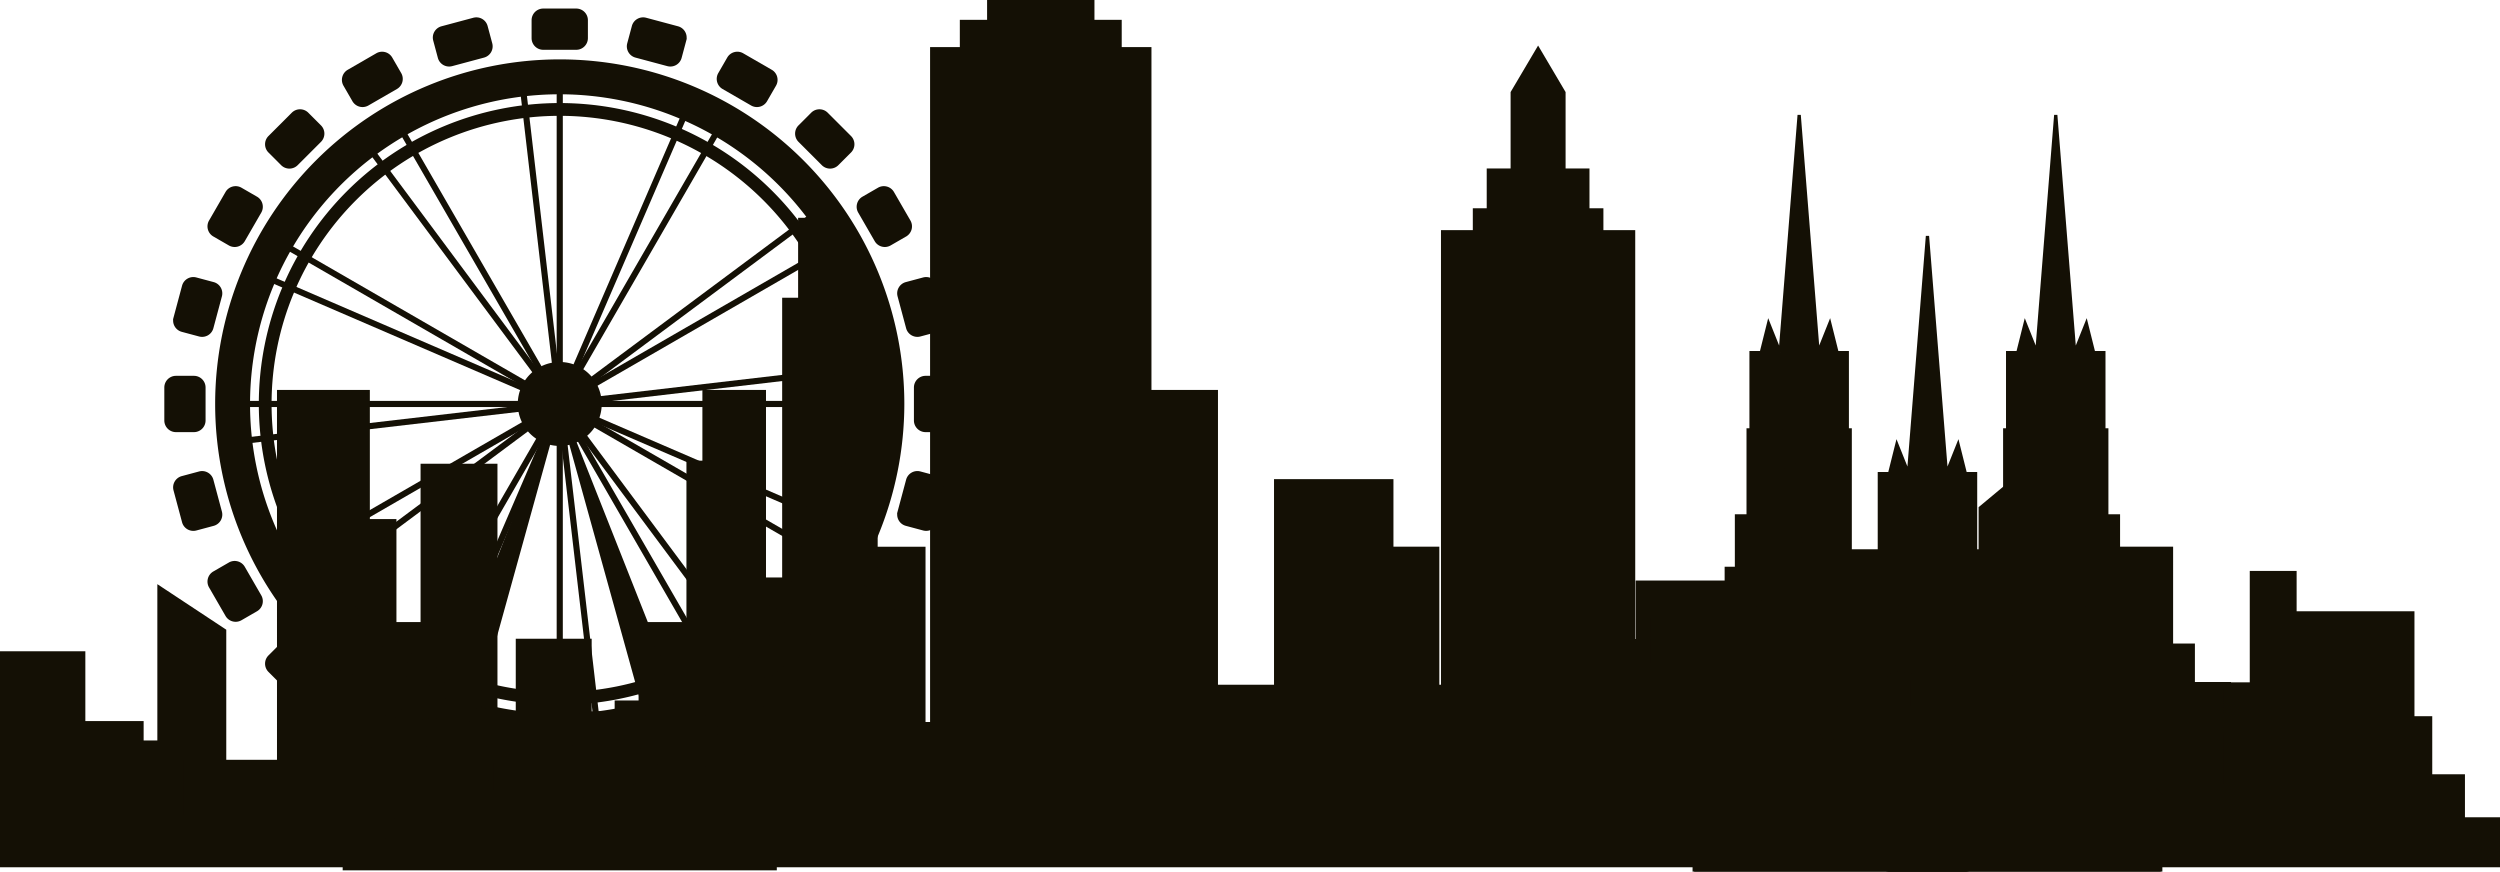
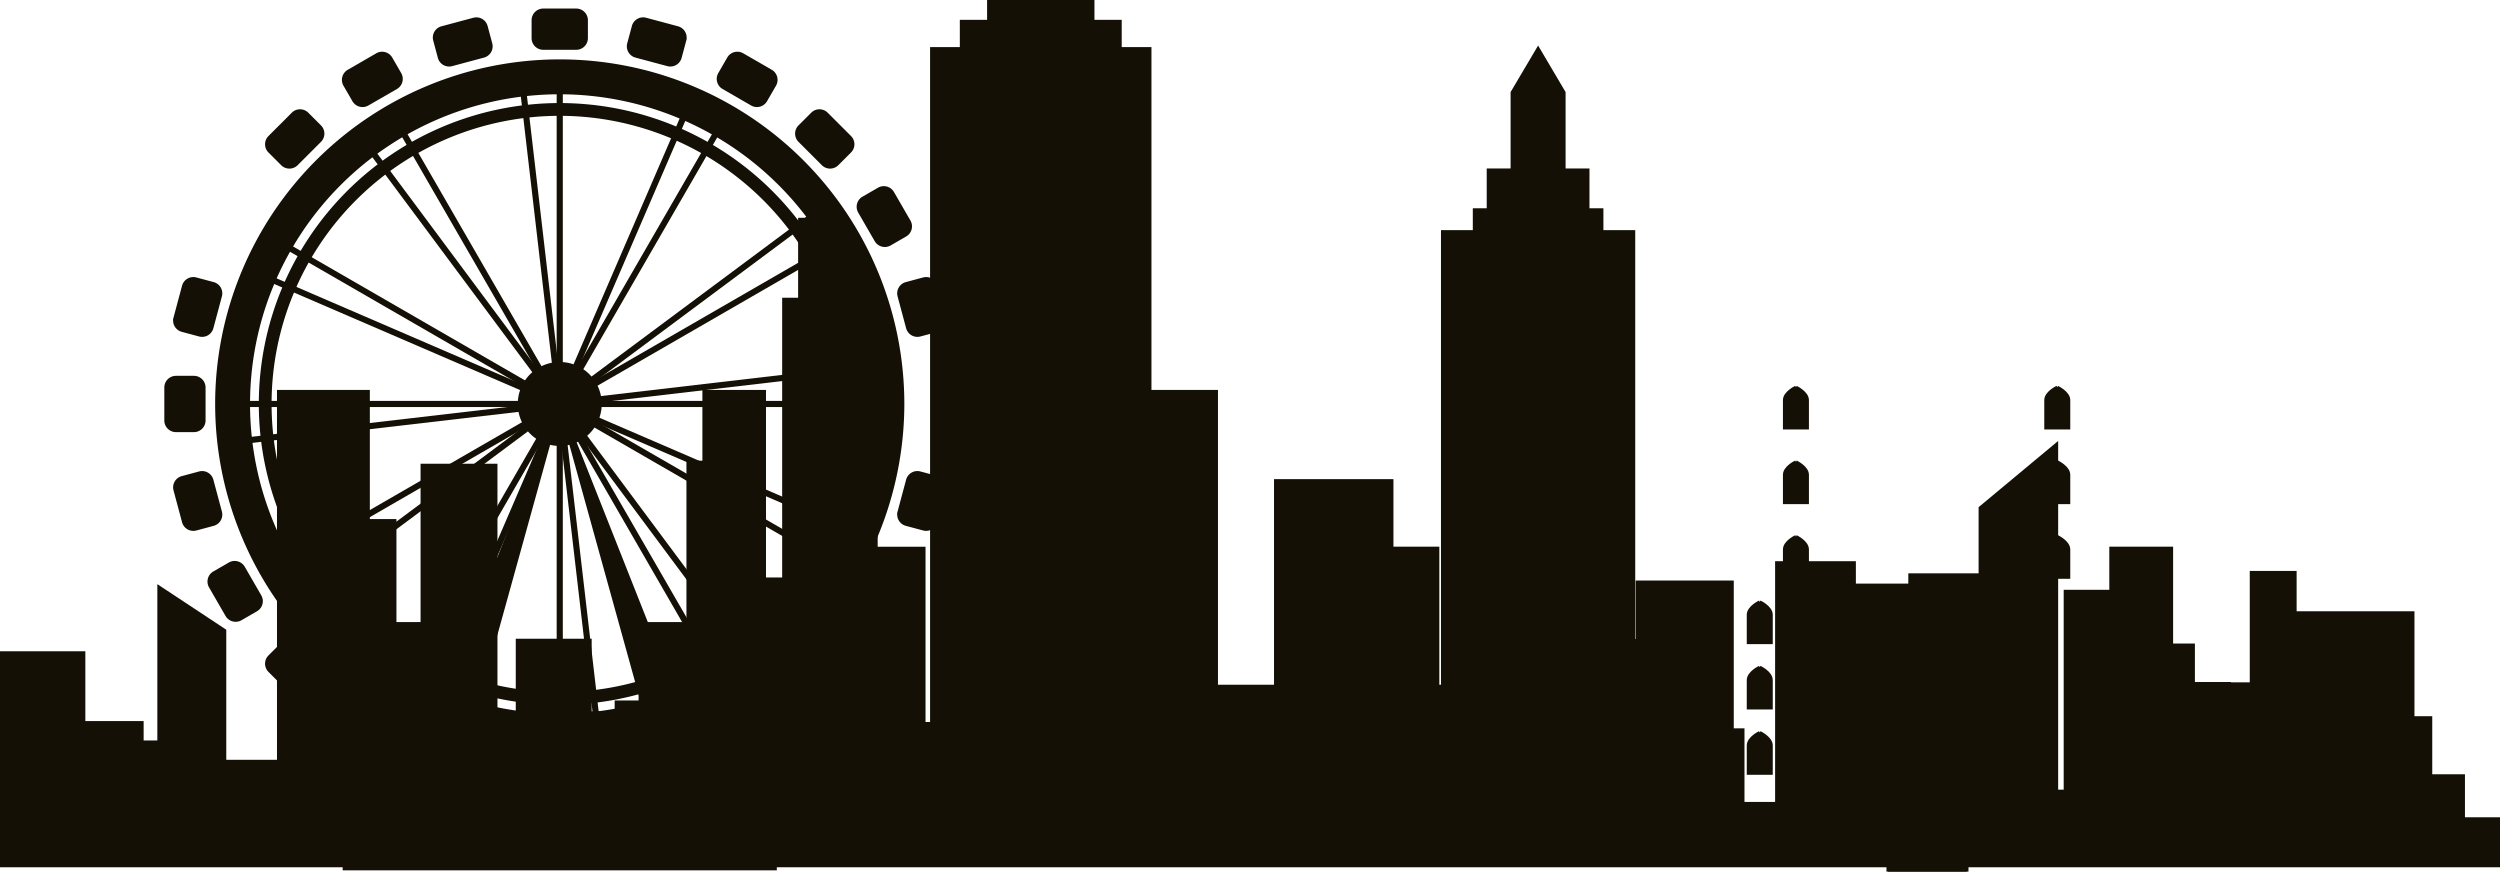
<svg xmlns="http://www.w3.org/2000/svg" width="764.042" height="266.38" viewBox="0 0 764.042 266.38">
  <defs>
    <clipPath id="clip-path">
      <rect id="Rectangle_215" data-name="Rectangle 215" width="764.042" height="265.881" fill="#141005" stroke="#141005" stroke-width="1" />
    </clipPath>
  </defs>
  <g id="Group_312" data-name="Group 312" transform="translate(0 0.5)">
    <path id="Path_1561" data-name="Path 1561" d="M445.033,0V6.06H436.7v8.333h-9.09V242.383h66.656V14.392h-9.089V6.06h-8.333V0Z" transform="translate(-142.861 0)" fill="#141005" stroke="#141005" stroke-width="1" />
    <path id="Path_1562" data-name="Path 1562" d="M710.721,77.56V70.873h-4.256V58.713h-7.3V35l-7.9-13.376L683.361,35V58.713h-7.3v12.16H671.81V77.56h-9.728V269.077h58.367V77.56Z" transform="translate(-221.195 -7.225)" fill="#141005" stroke="#141005" stroke-width="1" />
    <path id="Path_1563" data-name="Path 1563" d="M2,296.7V234.683H24.752v49.8h6.5V270.388H41.816v-8.456h8.938V215.891l17.065,11.275v47.92h19.5V154.815H111.7v39.464h8.126v31.478H131.2v-48.39h19.5v83.626h10.563V277.9h29.253V249.717h7.313v-23.96h14.626v-49.33h4.876V154.815H232.77v57.317h8.939V126.627h4.875V102.2H257.96v20.413H266.9v80.125h14.626v53.559h12.189v18.792H318.9V212.132h17.876V188.642h14.626V154.815h19.5v99.6h21.127v-72.35h32.5v86.444h13v12.215h20.314v-90.2h23.564v66.713H493.6V230.924h8.939V213.072h26v67.652h17.064V253.475h10.564V214.011h31.69v67.652H603.3V220.589h4.063V189.581l20.314-16.913v104.3h5.688V215.891H647.18v61.075H667.5V244.079h13v37.585h21.127v-59.2h34.941v49.8H752v13.155h11.376V296.7Z" transform="translate(-0.668 -34.143)" fill="#141005" stroke="#141005" stroke-width="1" />
    <g id="Group_309" data-name="Group 309">
      <g id="Group_308" data-name="Group 308" clip-path="url(#clip-path)">
        <path id="Path_1564" data-name="Path 1564" d="M2,296.7V234.683H24.752v49.8h6.5V270.388H41.816v-8.456h8.938V215.891l17.065,11.275v47.92h19.5V154.815H111.7v39.464h8.126v31.478H131.2v-48.39h19.5v83.626h10.563V277.9h29.253V249.717h7.313v-23.96h14.626v-49.33h4.876V154.815H232.77v57.317h8.939V126.627h4.875V102.2H257.96v20.413H266.9v80.125h14.626v53.559h12.189v18.792H318.9V212.132h17.876V188.642h14.626V154.815h19.5v99.6h21.127v-72.35h32.5v86.444h13v12.215h20.314v-90.2h23.564v66.713H493.6V230.924h8.939V213.072h26v67.652h17.064V253.475h10.564V214.011h31.69v67.652H603.3V220.589h4.063V189.581l20.314-16.913v104.3h5.688V215.891H647.18v61.075H667.5V244.079h13v37.585h21.127v-59.2h34.941v49.8H752v13.155h11.376V296.7Z" transform="translate(-0.668 -34.143)" fill="#141005" stroke="#141005" stroke-width="4" />
      </g>
    </g>
    <path id="Path_1565" data-name="Path 1565" d="M31.832,346.377V304.188h22.2v28.866H67.359V316.031h34.787v16.284h32.567V307.889h19.243v17.394H162.1V316.77h6.661V279.023h22.2v22.2h20.724v28.866h14.063V316.77h12.582v6.662h4.441v8.141h25.165V267.921h18.5v56.251h5.921V310.85l4.071-4.071V286.424h23.315v33.307h17.023V303.448H342.7V277.543h19.243v45.889h5.921V293.086h34.047v6.661h21.464V258.3h10.362v-7.4h16.283v42.189h22.945v37.748h27.386V304.928h7.4V285.684h6.662V271.622h17.764v34.787h11.1v27.386h10.362V255.338h23.684V287.9h7.4v47.37h9.622V259.039h26.645v39.6H625.5V313.07h11.775v19.984h18.5V250.9h18.5V280.5h6.662v42.188h8.881V292.345h8.882V258.3h13.323v43.669h11.843v23.684h11.843V302.708h17.763v43.669Z" transform="translate(-10.635 -83.822)" fill="#141005" stroke="#141005" stroke-width="1" />
    <g id="Group_311" data-name="Group 311">
      <g id="Group_310" data-name="Group 310" clip-path="url(#clip-path)">
        <path id="Path_1566" data-name="Path 1566" d="M204.307,236.879A104.813,104.813,0,1,1,309.12,132.066,104.931,104.931,0,0,1,204.307,236.879m0-199.96a95.148,95.148,0,1,0,95.147,95.147,95.255,95.255,0,0,0-95.147-95.147" transform="translate(-33.24 -9.105)" fill="#141005" stroke="#141005" stroke-width="1" />
        <path id="Path_1567" data-name="Path 1567" d="M211,230.228a91.465,91.465,0,1,1,91.465-91.465A91.569,91.569,0,0,1,211,230.228M211,50.2a88.565,88.565,0,1,0,88.565,88.565A88.665,88.665,0,0,0,211,50.2" transform="translate(-39.936 -15.801)" fill="#141005" stroke="#141005" stroke-width="1" />
        <path id="Path_1568" data-name="Path 1568" d="M257.863,3.923H247.789a3.066,3.066,0,0,0-3.067,3.067v5.475a3.067,3.067,0,0,0,3.067,3.067h10.075a3.067,3.067,0,0,0,3.066-3.067V6.99a3.066,3.066,0,0,0-3.066-3.067" transform="translate(-81.759 -1.311)" fill="#141005" stroke="#141005" stroke-width="1" />
        <path id="Path_1569" data-name="Path 1569" d="M211.4,8.071l-9.732,2.608a3.066,3.066,0,0,0-2.168,3.755l1.417,5.289a3.066,3.066,0,0,0,3.756,2.168l9.732-2.608a3.066,3.066,0,0,0,2.168-3.755l-1.418-5.289A3.066,3.066,0,0,0,211.4,8.071" transform="translate(-66.616 -2.661)" fill="#141005" stroke="#141005" stroke-width="1" />
        <path id="Path_1570" data-name="Path 1570" d="M167.932,24.148l-8.725,5.038a3.066,3.066,0,0,0-1.123,4.189l2.738,4.741a3.065,3.065,0,0,0,4.188,1.123l8.725-5.038a3.066,3.066,0,0,0,1.122-4.189l-2.738-4.742a3.066,3.066,0,0,0-4.189-1.122" transform="translate(-52.677 -7.93)" fill="#141005" stroke="#141005" stroke-width="1" />
        <path id="Path_1571" data-name="Path 1571" d="M130.422,51.057,123.3,58.181a3.067,3.067,0,0,0,0,4.336l3.872,3.872a3.067,3.067,0,0,0,4.336,0l7.124-7.124a3.067,3.067,0,0,0,0-4.336l-3.872-3.872a3.067,3.067,0,0,0-4.336,0" transform="translate(-40.893 -16.758)" fill="#141005" stroke="#141005" stroke-width="1" />
-         <path id="Path_1572" data-name="Path 1572" d="M101.425,86.967l-5.038,8.725A3.066,3.066,0,0,0,97.51,99.88l4.742,2.738a3.066,3.066,0,0,0,4.189-1.122l5.037-8.725a3.066,3.066,0,0,0-1.122-4.189l-4.742-2.738a3.066,3.066,0,0,0-4.189,1.122" transform="translate(-32.065 -28.542)" fill="#141005" stroke="#141005" stroke-width="1" />
        <path id="Path_1573" data-name="Path 1573" d="M82.919,129.428l-2.608,9.732a3.066,3.066,0,0,0,2.168,3.755l5.289,1.417a3.066,3.066,0,0,0,3.756-2.168l2.607-9.731a3.066,3.066,0,0,0-2.168-3.756l-5.289-1.417a3.066,3.066,0,0,0-3.755,2.168" transform="translate(-26.796 -42.481)" fill="#141005" stroke="#141005" stroke-width="1" />
        <path id="Path_1574" data-name="Path 1574" d="M76.164,175.549v10.075a3.066,3.066,0,0,0,3.066,3.067h5.476a3.066,3.066,0,0,0,3.066-3.067V175.549a3.066,3.066,0,0,0-3.066-3.067H79.23a3.066,3.066,0,0,0-3.066,3.067" transform="translate(-25.446 -57.624)" fill="#141005" stroke="#141005" stroke-width="1" />
        <path id="Path_1575" data-name="Path 1575" d="M80.311,221.472l2.608,9.732a3.066,3.066,0,0,0,3.755,2.168l5.289-1.418a3.065,3.065,0,0,0,2.168-3.755l-2.607-9.732a3.067,3.067,0,0,0-3.756-2.168l-5.289,1.418a3.066,3.066,0,0,0-2.168,3.755" transform="translate(-26.796 -72.228)" fill="#141005" stroke="#141005" stroke-width="1" />
        <path id="Path_1576" data-name="Path 1576" d="M96.388,264.783l5.038,8.725a3.066,3.066,0,0,0,4.189,1.123l4.741-2.738a3.065,3.065,0,0,0,1.123-4.188l-5.038-8.725a3.066,3.066,0,0,0-4.189-1.122l-4.742,2.738a3.066,3.066,0,0,0-1.122,4.189" transform="translate(-32.065 -86.01)" fill="#141005" stroke="#141005" stroke-width="1" />
        <path id="Path_1577" data-name="Path 1577" d="M123.3,302.527l7.124,7.124a3.067,3.067,0,0,0,4.336,0l3.872-3.872a3.067,3.067,0,0,0,0-4.336l-7.124-7.124a3.067,3.067,0,0,0-4.336,0l-3.872,3.872a3.067,3.067,0,0,0,0,4.336" transform="translate(-40.893 -98.029)" fill="#141005" stroke="#141005" stroke-width="1" />
        <path id="Path_1578" data-name="Path 1578" d="M159.208,332.134l8.725,5.038a3.066,3.066,0,0,0,4.189-1.123l2.738-4.742a3.066,3.066,0,0,0-1.122-4.189l-8.725-5.037a3.066,3.066,0,0,0-4.189,1.122l-2.738,4.742a3.066,3.066,0,0,0,1.122,4.189" transform="translate(-52.677 -107.467)" fill="#141005" stroke="#141005" stroke-width="1" />
        <path id="Path_1579" data-name="Path 1579" d="M201.668,351.585l9.732,2.608a3.066,3.066,0,0,0,3.755-2.168l1.417-5.289a3.066,3.066,0,0,0-2.168-3.756l-9.731-2.608a3.067,3.067,0,0,0-3.756,2.168L199.5,347.83a3.066,3.066,0,0,0,2.168,3.755" transform="translate(-66.616 -113.68)" fill="#141005" stroke="#141005" stroke-width="1" />
        <path id="Path_1580" data-name="Path 1580" d="M247.789,359.555h10.075a3.066,3.066,0,0,0,3.066-3.066v-5.475a3.067,3.067,0,0,0-3.066-3.066H247.789a3.067,3.067,0,0,0-3.067,3.066v5.475a3.066,3.066,0,0,0,3.067,3.066" transform="translate(-81.759 -116.246)" fill="#141005" stroke="#141005" stroke-width="1" />
        <path id="Path_1581" data-name="Path 1581" d="M293.713,354.193l9.732-2.608a3.065,3.065,0,0,0,2.168-3.755l-1.417-5.289a3.065,3.065,0,0,0-3.755-2.168l-9.732,2.608a3.066,3.066,0,0,0-2.168,3.755l1.418,5.289a3.065,3.065,0,0,0,3.755,2.168" transform="translate(-96.363 -113.68)" fill="#141005" stroke="#141005" stroke-width="1" />
        <path id="Path_1582" data-name="Path 1582" d="M337.024,337.172l8.725-5.038a3.066,3.066,0,0,0,1.123-4.189l-2.738-4.741a3.067,3.067,0,0,0-4.189-1.123l-8.725,5.038a3.067,3.067,0,0,0-1.122,4.189l2.738,4.742a3.066,3.066,0,0,0,4.189,1.122" transform="translate(-110.145 -107.467)" fill="#141005" stroke="#141005" stroke-width="1" />
        <path id="Path_1583" data-name="Path 1583" d="M374.768,309.651l7.124-7.124a3.067,3.067,0,0,0,0-4.336l-3.872-3.872a3.067,3.067,0,0,0-4.336,0l-7.124,7.124a3.067,3.067,0,0,0,0,4.336l3.872,3.872a3.067,3.067,0,0,0,4.336,0" transform="translate(-122.164 -98.029)" fill="#141005" stroke="#141005" stroke-width="1" />
-         <path id="Path_1584" data-name="Path 1584" d="M404.375,273.508l5.038-8.725a3.066,3.066,0,0,0-1.123-4.189l-4.742-2.738a3.066,3.066,0,0,0-4.189,1.122l-5.037,8.725a3.066,3.066,0,0,0,1.122,4.189l4.742,2.738a3.066,3.066,0,0,0,4.189-1.122" transform="translate(-131.602 -86.01)" fill="#141005" stroke="#141005" stroke-width="1" />
        <path id="Path_1585" data-name="Path 1585" d="M423.826,231.2l2.608-9.732a3.066,3.066,0,0,0-2.168-3.755l-5.289-1.417a3.066,3.066,0,0,0-3.756,2.168l-2.608,9.731a3.067,3.067,0,0,0,2.168,3.756l5.289,1.417a3.066,3.066,0,0,0,3.755-2.168" transform="translate(-137.815 -72.229)" fill="#141005" stroke="#141005" stroke-width="1" />
-         <path id="Path_1586" data-name="Path 1586" d="M431.8,185.623V175.549a3.066,3.066,0,0,0-3.067-3.067h-5.475a3.067,3.067,0,0,0-3.067,3.067v10.075a3.067,3.067,0,0,0,3.067,3.067h5.475a3.066,3.066,0,0,0,3.067-3.067" transform="translate(-140.381 -57.624)" fill="#141005" stroke="#141005" stroke-width="1" />
        <path id="Path_1587" data-name="Path 1587" d="M426.434,139.159l-2.608-9.732a3.066,3.066,0,0,0-3.755-2.168l-5.289,1.417a3.067,3.067,0,0,0-2.168,3.756l2.608,9.732a3.066,3.066,0,0,0,3.755,2.168l5.289-1.418a3.066,3.066,0,0,0,2.168-3.755" transform="translate(-137.815 -42.481)" fill="#141005" stroke="#141005" stroke-width="1" />
        <path id="Path_1588" data-name="Path 1588" d="M409.412,95.692l-5.038-8.725a3.065,3.065,0,0,0-4.188-1.123l-4.742,2.738a3.066,3.066,0,0,0-1.123,4.188l5.038,8.725a3.067,3.067,0,0,0,4.189,1.122l4.742-2.738a3.066,3.066,0,0,0,1.122-4.189" transform="translate(-131.602 -28.542)" fill="#141005" stroke="#141005" stroke-width="1" />
        <path id="Path_1589" data-name="Path 1589" d="M381.892,58.181l-7.124-7.124a3.067,3.067,0,0,0-4.336,0l-3.872,3.872a3.067,3.067,0,0,0,0,4.336l7.124,7.124a3.067,3.067,0,0,0,4.336,0l3.872-3.872a3.067,3.067,0,0,0,0-4.336" transform="translate(-122.164 -16.758)" fill="#141005" stroke="#141005" stroke-width="1" />
        <path id="Path_1590" data-name="Path 1590" d="M345.748,29.185l-8.725-5.038a3.066,3.066,0,0,0-4.189,1.123L330.1,30.012A3.065,3.065,0,0,0,331.22,34.2l8.725,5.038a3.066,3.066,0,0,0,4.189-1.122l2.738-4.742a3.066,3.066,0,0,0-1.122-4.189" transform="translate(-110.145 -7.93)" fill="#141005" stroke="#141005" stroke-width="1" />
        <path id="Path_1591" data-name="Path 1591" d="M303.444,10.678,293.712,8.07a3.066,3.066,0,0,0-3.755,2.168l-1.417,5.289a3.067,3.067,0,0,0,2.168,3.756l9.731,2.607a3.066,3.066,0,0,0,3.756-2.168l1.417-5.289a3.066,3.066,0,0,0-2.168-3.755" transform="translate(-96.363 -2.661)" fill="#141005" stroke="#141005" stroke-width="1" />
        <line id="Line_1" data-name="Line 1" y2="99.98" transform="translate(171.067 22.981)" fill="#1a1818" stroke="#141005" stroke-width="1" />
        <rect id="Rectangle_216" data-name="Rectangle 216" width="0.876" height="99.98" transform="translate(170.629 22.981)" fill="#141005" stroke="#141005" stroke-width="1" />
        <line id="Line_2" data-name="Line 2" x2="49.99" y2="86.586" transform="translate(121.077 36.376)" fill="#1a1818" stroke="#141005" stroke-width="1" />
        <rect id="Rectangle_217" data-name="Rectangle 217" width="0.876" height="99.98" transform="translate(120.698 36.595) rotate(-30)" fill="#141005" stroke="#141005" stroke-width="1" />
        <line id="Line_3" data-name="Line 3" x2="86.586" y2="49.99" transform="translate(84.481 72.971)" fill="#1a1818" stroke="#141005" stroke-width="1" />
        <rect id="Rectangle_218" data-name="Rectangle 218" width="0.876" height="99.98" transform="translate(84.262 73.35) rotate(-60)" fill="#141005" stroke="#141005" stroke-width="1" />
        <line id="Line_4" data-name="Line 4" x2="99.98" transform="translate(71.087 122.961)" fill="#1a1818" stroke="#141005" stroke-width="1" />
        <rect id="Rectangle_219" data-name="Rectangle 219" width="99.98" height="0.876" transform="translate(71.087 122.523)" fill="#141005" stroke="#141005" stroke-width="1" />
        <line id="Line_5" data-name="Line 5" y1="49.99" x2="86.586" transform="translate(84.481 122.962)" fill="#1a1818" stroke="#141005" stroke-width="1" />
        <rect id="Rectangle_220" data-name="Rectangle 220" width="99.981" height="0.877" transform="matrix(0.866, -0.5, 0.5, 0.866, 84.259, 172.567)" fill="#141005" stroke="#141005" stroke-width="1" />
        <line id="Line_6" data-name="Line 6" y1="86.586" x2="49.99" transform="translate(121.077 122.961)" fill="#1a1818" stroke="#141005" stroke-width="1" />
        <rect id="Rectangle_221" data-name="Rectangle 221" width="99.98" height="0.876" transform="translate(120.686 209.321) rotate(-59.985)" fill="#141005" stroke="#141005" stroke-width="1" />
        <line id="Line_7" data-name="Line 7" y1="99.98" transform="translate(171.067 122.961)" fill="#1a1818" stroke="#141005" stroke-width="1" />
        <rect id="Rectangle_222" data-name="Rectangle 222" width="0.876" height="99.98" transform="translate(170.629 122.961)" fill="#141005" stroke="#141005" stroke-width="1" />
        <line id="Line_8" data-name="Line 8" x1="49.99" y1="86.586" transform="translate(171.067 122.961)" fill="#1a1818" stroke="#141005" stroke-width="1" />
        <rect id="Rectangle_223" data-name="Rectangle 223" width="0.876" height="99.98" transform="translate(170.687 123.18) rotate(-30)" fill="#141005" stroke="#141005" stroke-width="1" />
        <line id="Line_9" data-name="Line 9" x1="86.586" y1="49.99" transform="translate(171.067 122.962)" fill="#1a1818" stroke="#141005" stroke-width="1" />
        <rect id="Rectangle_224" data-name="Rectangle 224" width="0.877" height="99.981" transform="translate(170.848 123.341) rotate(-60)" fill="#141005" stroke="#141005" stroke-width="1" />
        <line id="Line_10" data-name="Line 10" x1="99.98" transform="translate(171.067 122.961)" fill="#1a1818" stroke="#141005" stroke-width="1" />
        <rect id="Rectangle_225" data-name="Rectangle 225" width="99.98" height="0.876" transform="translate(171.067 122.523)" fill="#141005" stroke="#141005" stroke-width="1" />
        <line id="Line_11" data-name="Line 11" x1="86.586" y2="49.99" transform="translate(171.067 72.971)" fill="#1a1818" stroke="#141005" stroke-width="1" />
        <rect id="Rectangle_226" data-name="Rectangle 226" width="99.98" height="0.876" transform="translate(170.845 122.576) rotate(-29.993)" fill="#141005" stroke="#141005" stroke-width="1" />
        <line id="Line_12" data-name="Line 12" x1="49.99" y2="86.586" transform="translate(171.067 36.376)" fill="#1a1818" stroke="#141005" stroke-width="1" />
        <rect id="Rectangle_227" data-name="Rectangle 227" width="99.98" height="0.876" transform="translate(170.676 122.735) rotate(-59.985)" fill="#141005" stroke="#141005" stroke-width="1" />
        <path id="Path_1592" data-name="Path 1592" d="M263.035,178.466a12.329,12.329,0,1,1-12.329-12.329,12.329,12.329,0,0,1,12.329,12.329" transform="translate(-79.639 -55.505)" fill="#141005" stroke="#141005" stroke-width="1" />
        <path id="Path_1593" data-name="Path 1593" d="M256.892,184.651l54.645,138.089H295.18Z" transform="translate(-85.825 -61.69)" fill="#141005" stroke="#141005" stroke-width="1" />
        <path id="Path_1594" data-name="Path 1594" d="M229.477,184.651,174.833,322.741h16.356Z" transform="translate(-58.41 -61.69)" fill="#141005" stroke="#141005" stroke-width="1" />
        <rect id="Rectangle_228" data-name="Rectangle 228" width="131.675" height="3.942" transform="translate(105.229 261.05)" fill="#141005" stroke="#141005" stroke-width="1" />
        <line id="Line_13" data-name="Line 13" x2="11.572" y2="99.309" transform="translate(159.495 23.653)" fill="#1a1818" stroke="#141005" stroke-width="1" />
        <rect id="Rectangle_229" data-name="Rectangle 229" width="0.876" height="99.98" transform="translate(159.06 23.703) rotate(-6.646)" fill="#141005" stroke="#141005" stroke-width="1" />
        <line id="Line_14" data-name="Line 14" x2="59.676" y2="80.218" transform="translate(111.391 42.743)" fill="#1a1818" stroke="#141005" stroke-width="1" />
        <rect id="Rectangle_230" data-name="Rectangle 230" width="0.876" height="99.98" transform="translate(111.04 43.005) rotate(-36.646)" fill="#141005" stroke="#141005" stroke-width="1" />
        <line id="Line_15" data-name="Line 15" x2="91.789" y2="39.633" transform="translate(79.277 83.328)" fill="#1a1818" stroke="#141005" stroke-width="1" />
        <rect id="Rectangle_231" data-name="Rectangle 231" width="0.876" height="99.98" transform="matrix(0.396, -0.918, 0.918, 0.396, 79.104, 83.731)" fill="#141005" stroke="#141005" stroke-width="1" />
        <line id="Line_16" data-name="Line 16" y1="11.572" x2="99.309" transform="translate(71.758 122.961)" fill="#1a1818" stroke="#141005" stroke-width="1" />
        <rect id="Rectangle_232" data-name="Rectangle 232" width="99.98" height="0.876" transform="translate(71.707 134.091) rotate(-6.639)" fill="#141005" stroke="#141005" stroke-width="1" />
        <line id="Line_17" data-name="Line 17" y1="59.676" x2="80.218" transform="translate(90.849 122.961)" fill="#1a1818" stroke="#141005" stroke-width="1" />
        <rect id="Rectangle_233" data-name="Rectangle 233" width="99.981" height="0.876" transform="matrix(0.802, -0.597, 0.597, 0.802, 90.591, 182.29)" fill="#141005" stroke="#141005" stroke-width="1" />
        <line id="Line_18" data-name="Line 18" y1="91.789" x2="39.633" transform="translate(131.434 122.962)" fill="#1a1818" stroke="#141005" stroke-width="1" />
        <rect id="Rectangle_234" data-name="Rectangle 234" width="99.981" height="0.876" transform="translate(131.05 214.585) rotate(-66.67)" fill="#141005" stroke="#141005" stroke-width="1" />
        <line id="Line_19" data-name="Line 19" x1="11.572" y1="99.309" transform="translate(171.067 122.961)" fill="#1a1818" stroke="#141005" stroke-width="1" />
        <rect id="Rectangle_235" data-name="Rectangle 235" width="0.876" height="99.981" transform="translate(170.632 123.012) rotate(-6.646)" fill="#141005" stroke="#141005" stroke-width="1" />
        <line id="Line_20" data-name="Line 20" x1="59.676" y1="80.218" transform="translate(171.067 122.962)" fill="#1a1818" stroke="#141005" stroke-width="1" />
        <rect id="Rectangle_236" data-name="Rectangle 236" width="0.876" height="99.981" transform="translate(170.716 123.222) rotate(-36.646)" fill="#141005" stroke="#141005" stroke-width="1" />
        <line id="Line_21" data-name="Line 21" x1="91.79" y1="39.633" transform="translate(171.067 122.961)" fill="#1a1818" stroke="#141005" stroke-width="1" />
        <rect id="Rectangle_237" data-name="Rectangle 237" width="0.876" height="99.98" transform="matrix(0.396, -0.918, 0.918, 0.396, 170.893, 123.363)" fill="#141005" stroke="#141005" stroke-width="1" />
        <line id="Line_22" data-name="Line 22" x1="99.309" y2="11.572" transform="translate(171.067 111.39)" fill="#1a1818" stroke="#141005" stroke-width="1" />
        <rect id="Rectangle_238" data-name="Rectangle 238" width="99.98" height="0.876" transform="matrix(0.993, -0.116, 0.116, 0.993, 171.016, 122.52)" fill="#141005" stroke="#141005" stroke-width="1" />
        <line id="Line_23" data-name="Line 23" x1="80.218" y2="59.676" transform="translate(171.067 63.286)" fill="#1a1818" stroke="#141005" stroke-width="1" />
        <rect id="Rectangle_239" data-name="Rectangle 239" width="99.98" height="0.876" transform="translate(170.809 122.614) rotate(-36.652)" fill="#141005" stroke="#141005" stroke-width="1" />
        <line id="Line_24" data-name="Line 24" x1="39.633" y2="91.789" transform="translate(171.067 31.172)" fill="#1a1818" stroke="#141005" stroke-width="1" />
        <rect id="Rectangle_240" data-name="Rectangle 240" width="99.98" height="0.876" transform="translate(170.67 122.79) rotate(-66.653)" fill="#141005" stroke="#141005" stroke-width="1" />
-         <path id="Path_1595" data-name="Path 1595" d="M917.451,257.415v-25.4h-3.565v-24.06h-3.565V190.581H907.2v-16.04h-3.565V148.253h-.891V124.639h-3.119l-2.227-8.911-3.565,8.911-5.792-72.625-5.793,72.625-3.564-8.911-2.228,8.911H873.34v23.615h-.891v36.981h-8.911V161.62H860.42l-2.228-8.911-3.565,8.911-5.792-72.625-5.792,72.625-3.565-8.911-2.227,8.911h-3.119v23.615H825.22V148.253h-.891V124.639H821.21l-2.227-8.911-3.565,8.911-5.792-72.625-5.793,72.625-3.564-8.911-2.228,8.911h-3.119v23.615h-.891v26.288h-3.564v16.04h-3.119v17.377h-3.565v24.06h-3.565v25.4l-2.673,2.673v23.17H920.125v-23.17Z" transform="translate(-259.77 -17.377)" fill="#141005" stroke="#141005" stroke-width="1" />
        <path id="Path_1596" data-name="Path 1596" d="M878.566,334.857s-12.03,5.61-12.03,13.529v29.367H890.6V348.386c0-7.919-12.03-13.529-12.03-13.529" transform="translate(-289.501 -111.872)" fill="#141005" stroke="#141005" stroke-width="1" />
        <path id="Path_1597" data-name="Path 1597" d="M925.834,335.507s-3.473,1.62-3.473,3.906v8.477h6.945v-8.477c0-2.286-3.473-3.906-3.473-3.906" transform="translate(-308.151 -112.089)" fill="#141005" stroke="#141005" stroke-width="1" />
        <path id="Path_1598" data-name="Path 1598" d="M956.89,335.507s-3.473,1.62-3.473,3.906v8.477h6.945v-8.477c0-2.286-3.473-3.906-3.473-3.906" transform="translate(-318.527 -112.089)" fill="#141005" stroke="#141005" stroke-width="1" />
        <path id="Path_1599" data-name="Path 1599" d="M925.834,305.522s-3.473,1.619-3.473,3.906V317.9h6.945v-8.477c0-2.286-3.473-3.906-3.473-3.906" transform="translate(-308.151 -102.072)" fill="#141005" stroke="#141005" stroke-width="1" />
        <path id="Path_1600" data-name="Path 1600" d="M956.89,305.522s-3.473,1.619-3.473,3.906V317.9h6.945v-8.477c0-2.286-3.473-3.906-3.473-3.906" transform="translate(-318.527 -102.072)" fill="#141005" stroke="#141005" stroke-width="1" />
        <path id="Path_1601" data-name="Path 1601" d="M925.834,275.537s-3.473,1.62-3.473,3.9v8.478h6.945v-8.478c0-2.285-3.473-3.9-3.473-3.9" transform="translate(-308.151 -92.054)" fill="#141005" stroke="#141005" stroke-width="1" />
        <path id="Path_1602" data-name="Path 1602" d="M895.314,275.537s-3.473,1.62-3.473,3.9v8.478h6.945v-8.478c0-2.285-3.473-3.9-3.473-3.9" transform="translate(-297.955 -92.054)" fill="#141005" stroke="#141005" stroke-width="1" />
        <path id="Path_1603" data-name="Path 1603" d="M870.4,275.537s-3.473,1.62-3.473,3.9v8.478h6.945v-8.478c0-2.285-3.473-3.9-3.473-3.9" transform="translate(-289.633 -92.054)" fill="#141005" stroke="#141005" stroke-width="1" />
        <path id="Path_1604" data-name="Path 1604" d="M895.314,305.522s-3.473,1.619-3.473,3.906V317.9h6.945v-8.477c0-2.286-3.473-3.906-3.473-3.906" transform="translate(-297.955 -102.072)" fill="#141005" stroke="#141005" stroke-width="1" />
        <path id="Path_1605" data-name="Path 1605" d="M870.4,305.522s-3.473,1.619-3.473,3.906V317.9h6.945v-8.477c0-2.286-3.473-3.906-3.473-3.906" transform="translate(-289.633 -102.072)" fill="#141005" stroke="#141005" stroke-width="1" />
        <path id="Path_1606" data-name="Path 1606" d="M956.89,275.537s-3.473,1.62-3.473,3.9v8.478h6.945v-8.478c0-2.285-3.473-3.9-3.473-3.9" transform="translate(-318.527 -92.054)" fill="#141005" stroke="#141005" stroke-width="1" />
        <path id="Path_1607" data-name="Path 1607" d="M942.433,245.552s-3.473,1.619-3.473,3.906v8.477h6.945v-8.477c0-2.286-3.473-3.906-3.473-3.906" transform="translate(-313.697 -82.036)" fill="#141005" stroke="#141005" stroke-width="1" />
        <path id="Path_1608" data-name="Path 1608" d="M942.433,211.283s-3.473,1.619-3.473,3.906v8.477h6.945v-8.477c0-2.286-3.473-3.906-3.473-3.906" transform="translate(-313.697 -70.588)" fill="#141005" stroke="#141005" stroke-width="1" />
        <path id="Path_1609" data-name="Path 1609" d="M942.433,177.015s-3.473,1.619-3.473,3.9V189.4h6.945V180.92c0-2.285-3.473-3.9-3.473-3.9" transform="translate(-313.697 -59.139)" fill="#141005" stroke="#141005" stroke-width="1" />
        <path id="Path_1610" data-name="Path 1610" d="M805.894,335.507s-3.473,1.62-3.473,3.906v8.477h6.945v-8.477c0-2.286-3.473-3.906-3.473-3.906" transform="translate(-268.081 -112.089)" fill="#141005" stroke="#141005" stroke-width="1" />
        <path id="Path_1611" data-name="Path 1611" d="M836.95,335.507s-3.473,1.62-3.473,3.906v8.477h6.945v-8.477c0-2.286-3.473-3.906-3.473-3.906" transform="translate(-278.456 -112.089)" fill="#141005" stroke="#141005" stroke-width="1" />
        <path id="Path_1612" data-name="Path 1612" d="M805.894,305.522s-3.473,1.619-3.473,3.906V317.9h6.945v-8.477c0-2.286-3.473-3.906-3.473-3.906" transform="translate(-268.081 -102.072)" fill="#141005" stroke="#141005" stroke-width="1" />
        <path id="Path_1613" data-name="Path 1613" d="M836.95,305.522s-3.473,1.619-3.473,3.906V317.9h6.945v-8.477c0-2.286-3.473-3.906-3.473-3.906" transform="translate(-278.456 -102.072)" fill="#141005" stroke="#141005" stroke-width="1" />
        <path id="Path_1614" data-name="Path 1614" d="M805.894,275.537s-3.473,1.62-3.473,3.9v8.478h6.945v-8.478c0-2.285-3.473-3.9-3.473-3.9" transform="translate(-268.081 -92.054)" fill="#141005" stroke="#141005" stroke-width="1" />
        <path id="Path_1615" data-name="Path 1615" d="M836.95,275.537s-3.473,1.62-3.473,3.9v8.478h6.945v-8.478c0-2.285-3.473-3.9-3.473-3.9" transform="translate(-278.456 -92.054)" fill="#141005" stroke="#141005" stroke-width="1" />
        <path id="Path_1616" data-name="Path 1616" d="M822.493,245.552s-3.473,1.619-3.473,3.906v8.477h6.945v-8.477c0-2.286-3.473-3.906-3.473-3.906" transform="translate(-273.626 -82.036)" fill="#141005" stroke="#141005" stroke-width="1" />
        <path id="Path_1617" data-name="Path 1617" d="M822.493,211.283s-3.473,1.619-3.473,3.906v8.477h6.945v-8.477c0-2.286-3.473-3.906-3.473-3.906" transform="translate(-273.626 -70.588)" fill="#141005" stroke="#141005" stroke-width="1" />
        <path id="Path_1618" data-name="Path 1618" d="M822.493,177.015s-3.473,1.619-3.473,3.9V189.4h6.945V180.92c0-2.285-3.473-3.9-3.473-3.9" transform="translate(-273.626 -59.139)" fill="#141005" stroke="#141005" stroke-width="1" />
      </g>
    </g>
  </g>
</svg>